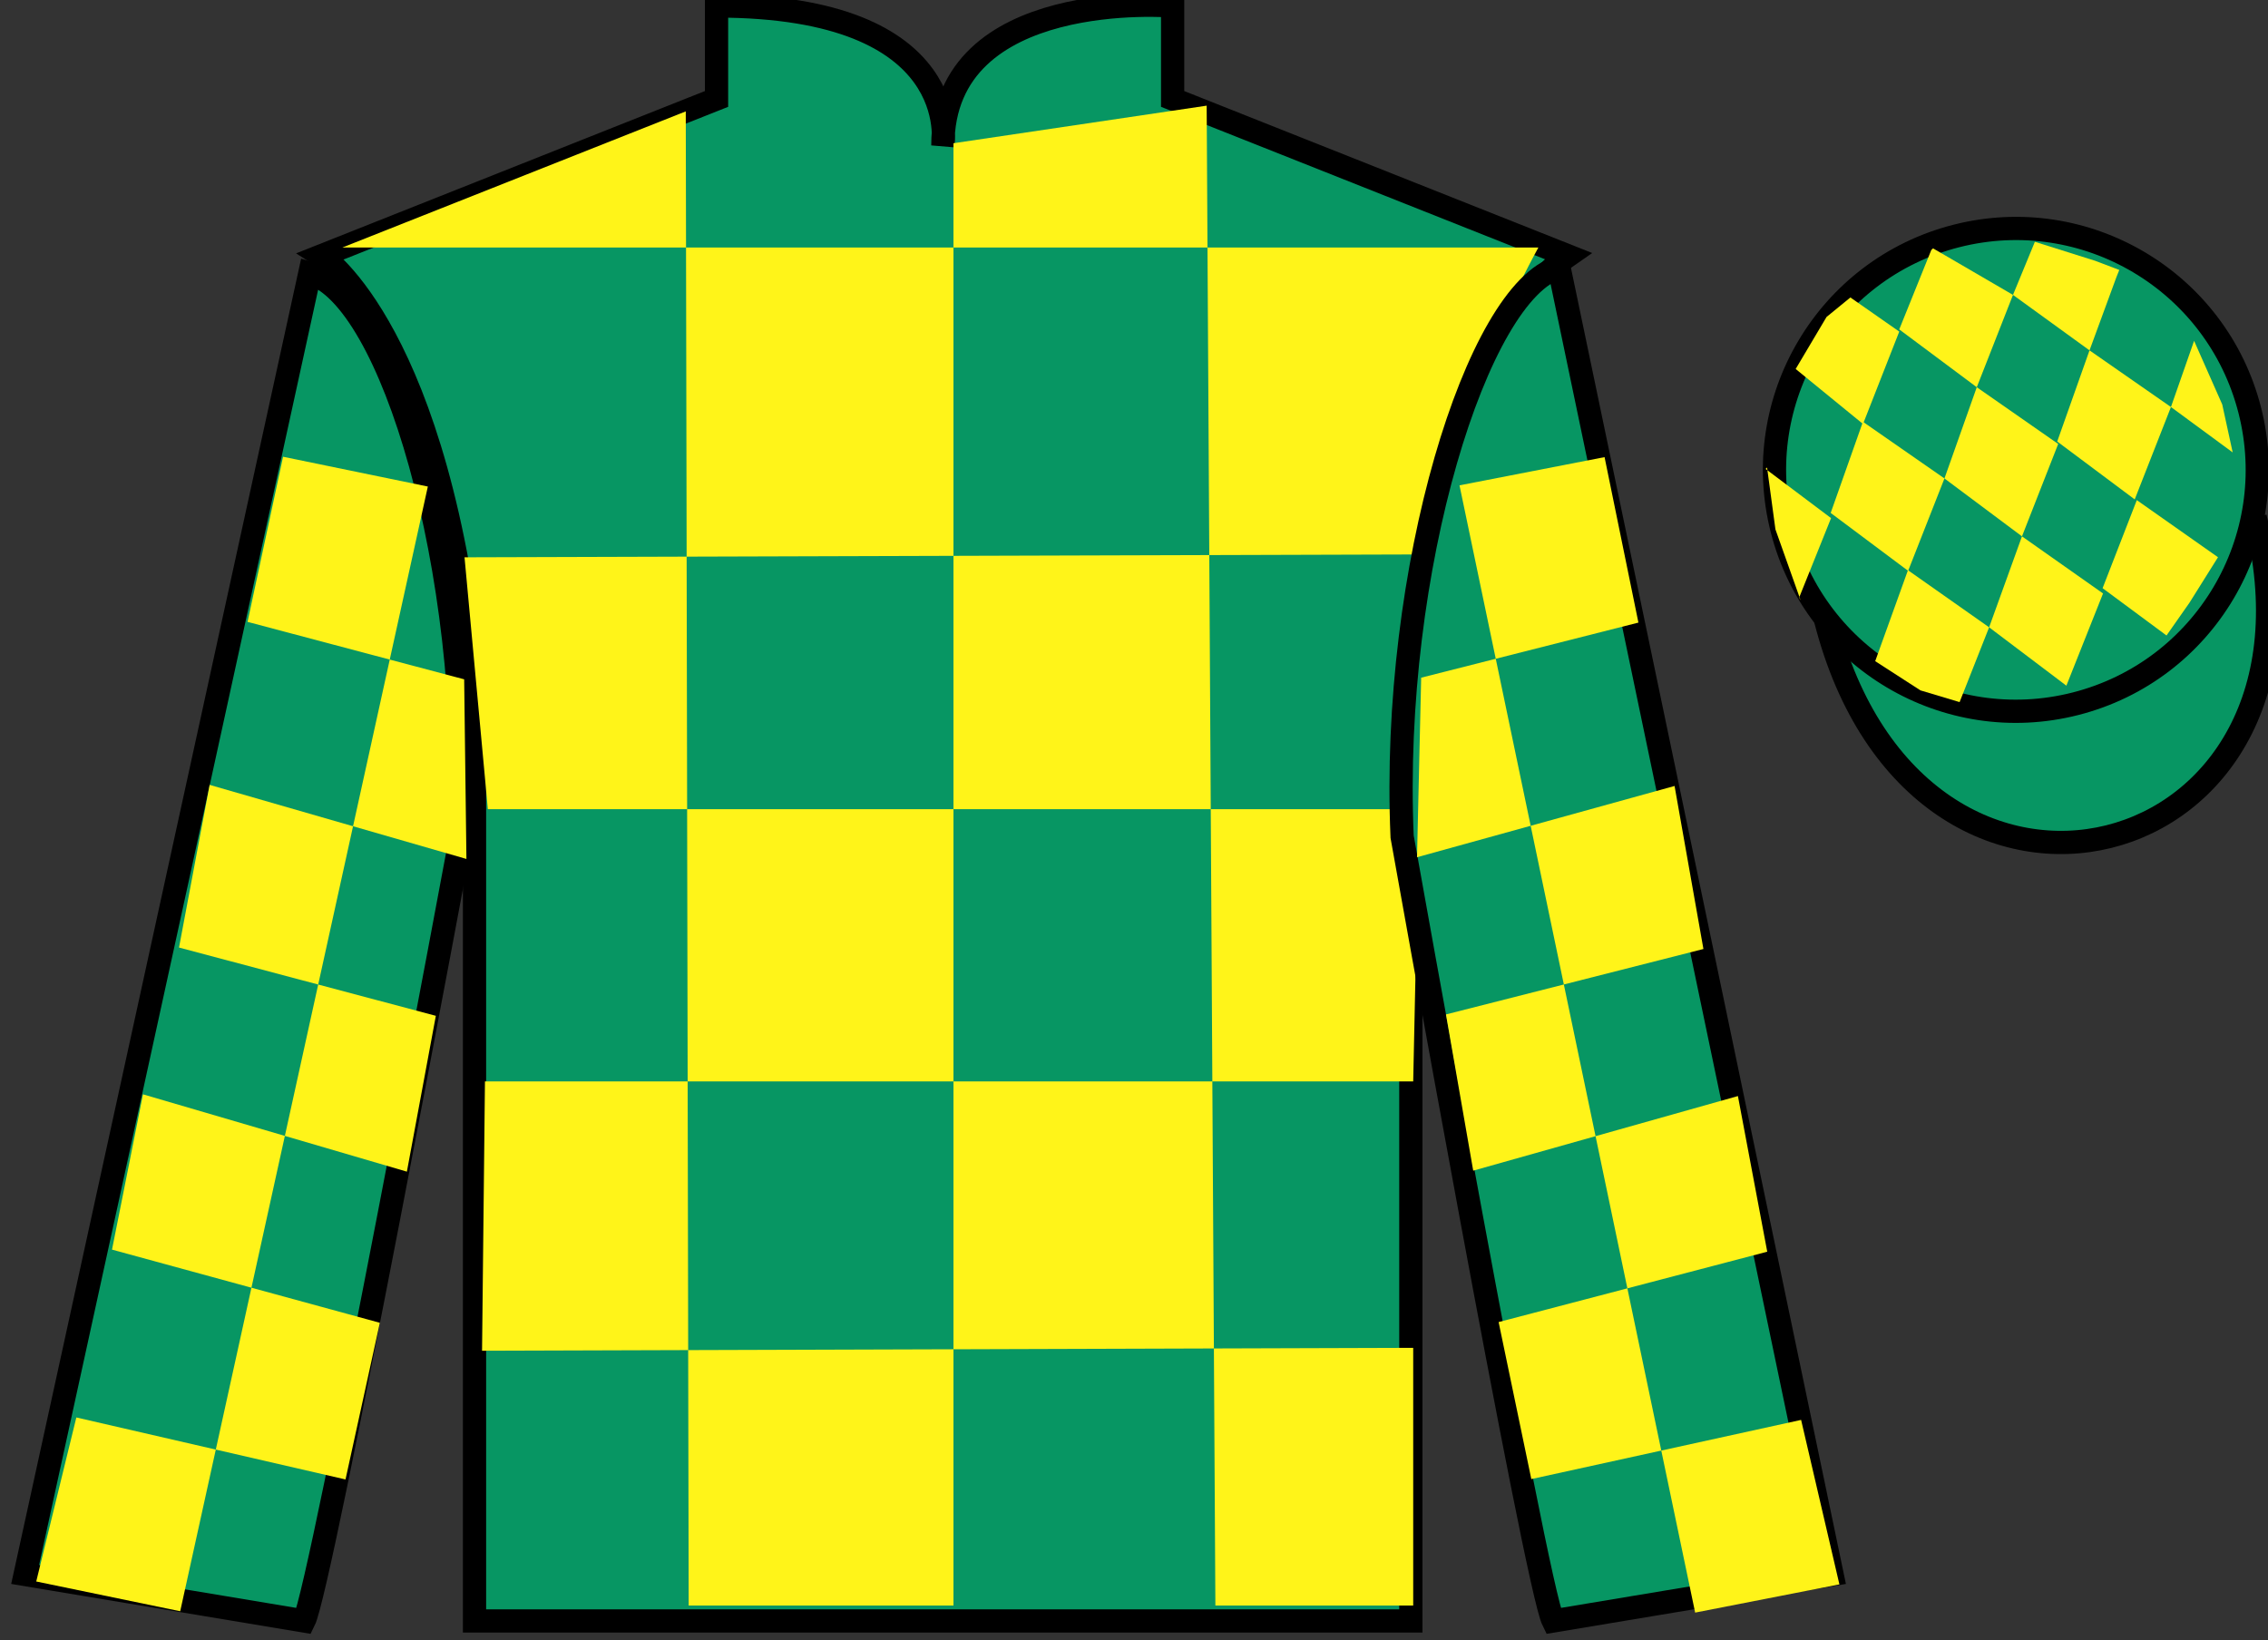
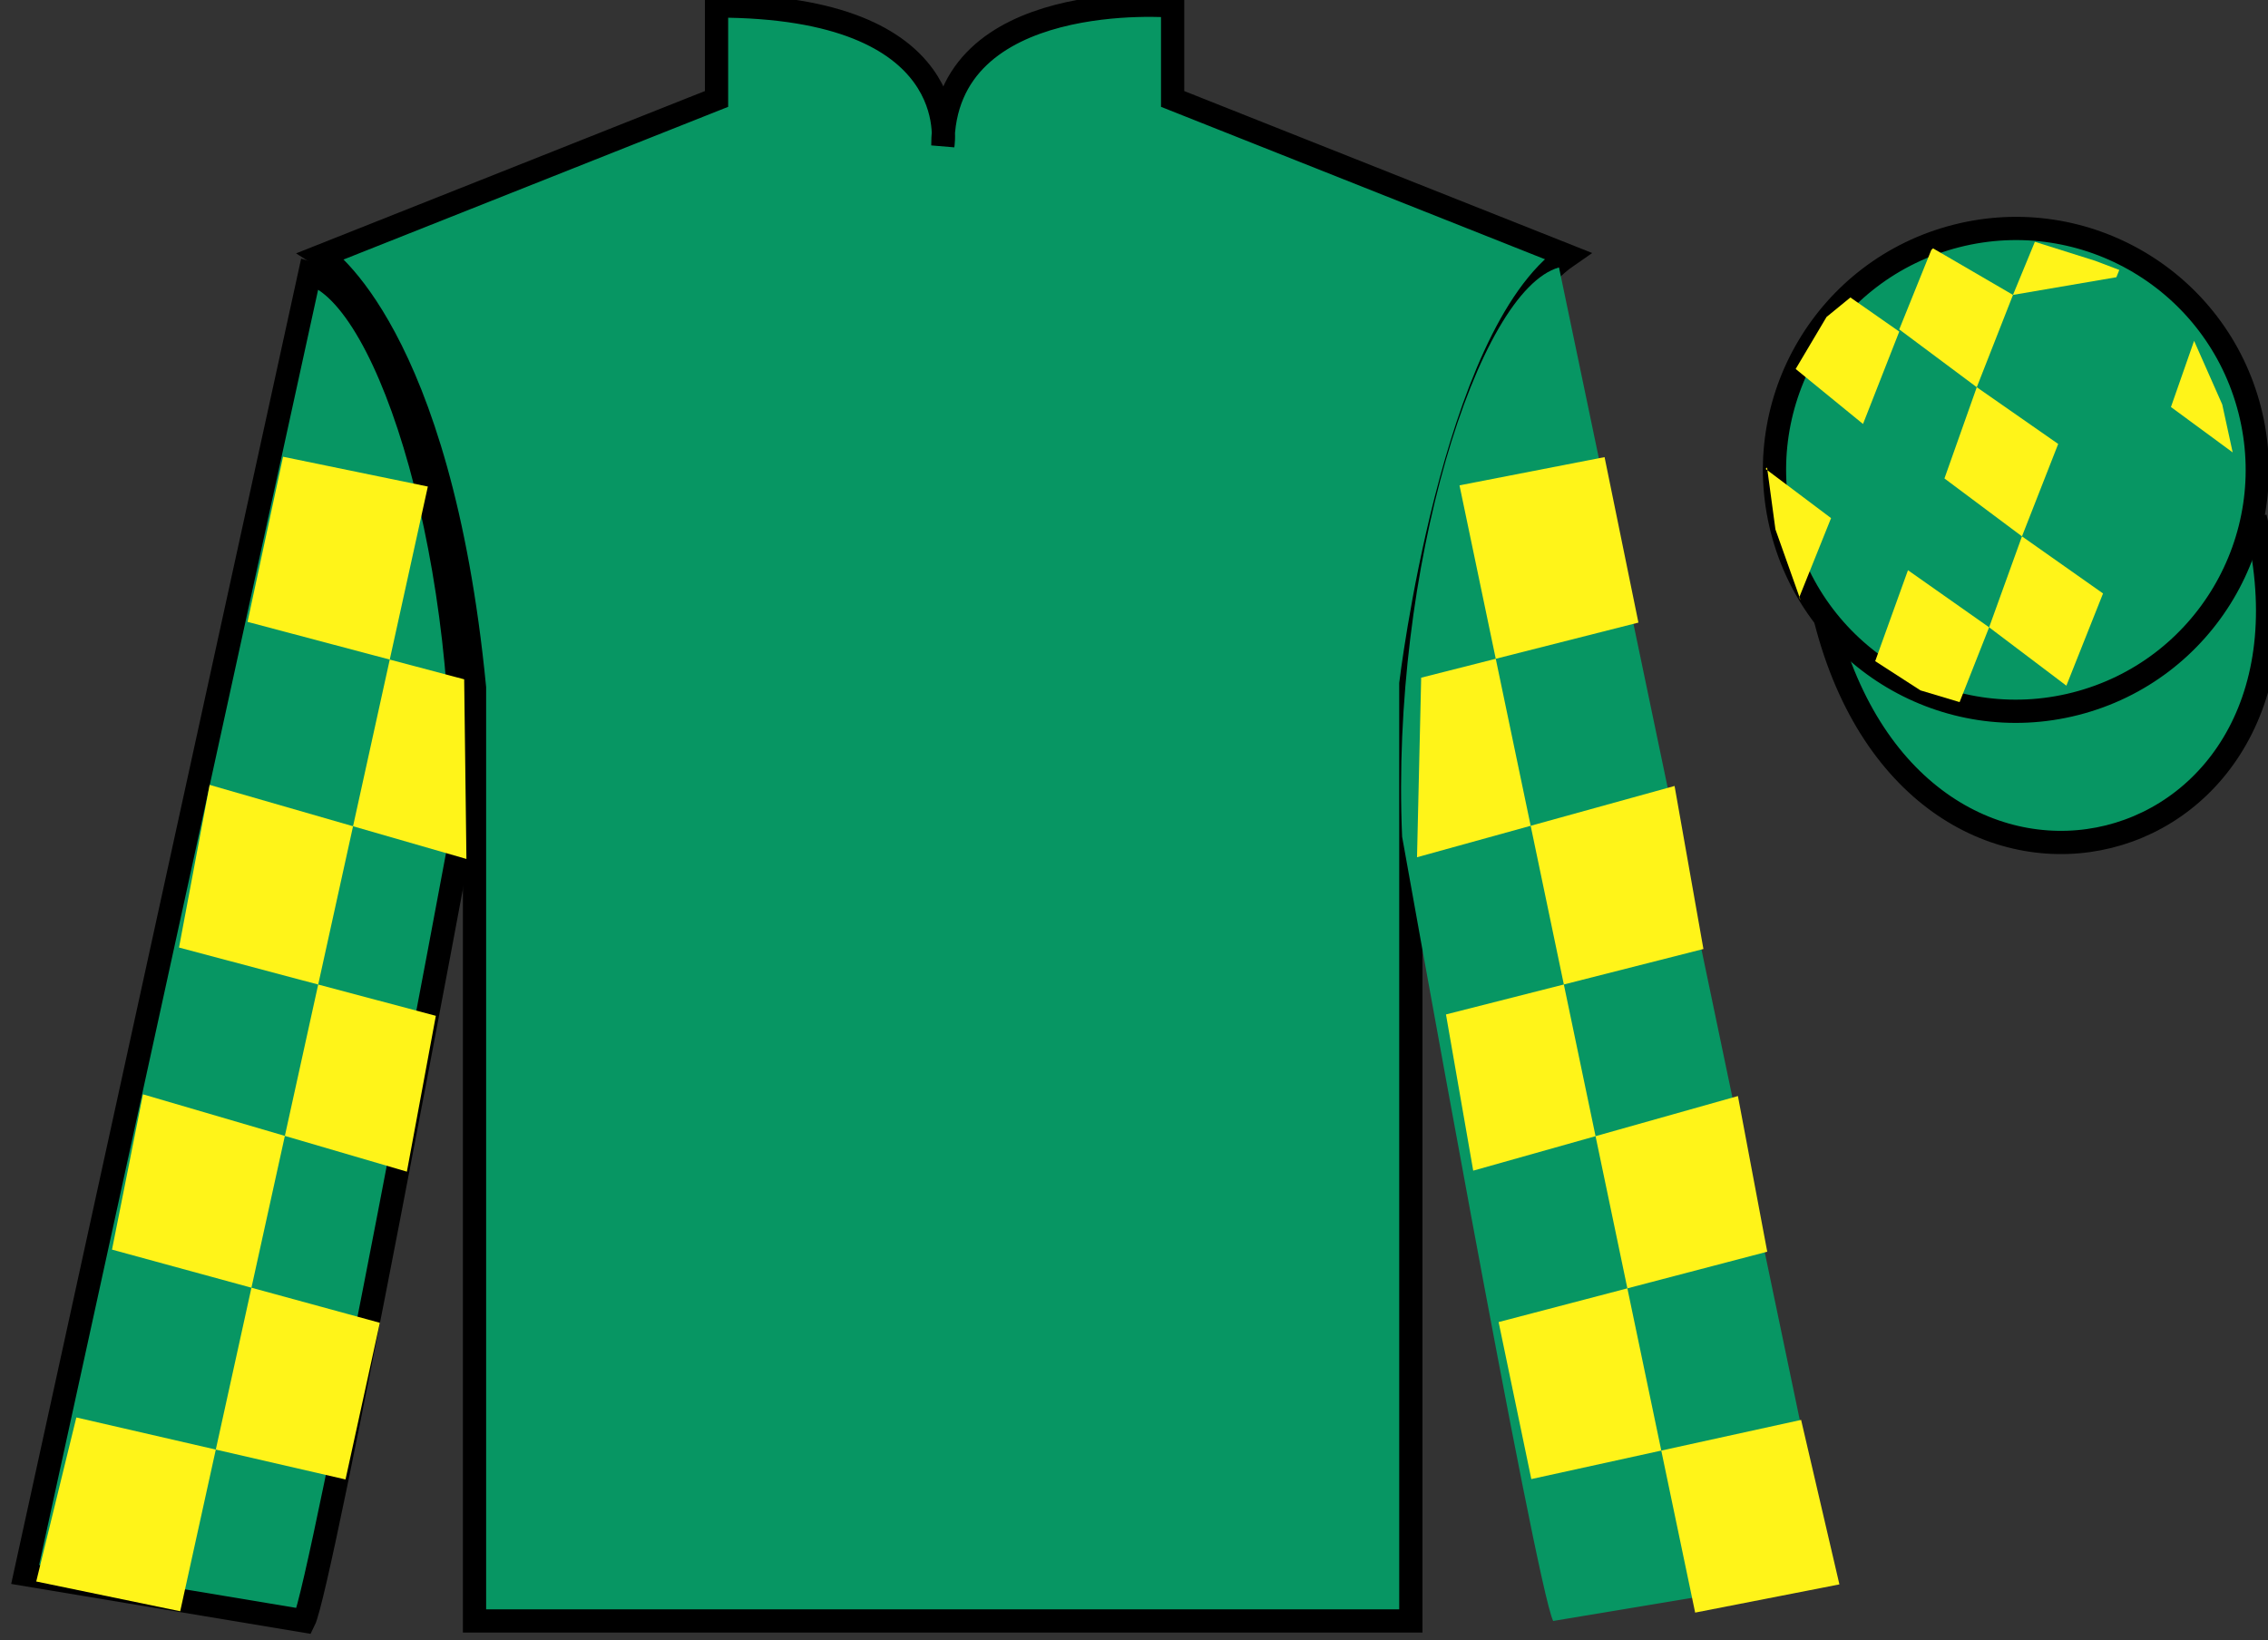
<svg xmlns="http://www.w3.org/2000/svg" width="97.59pt" height="70.59pt" viewBox="0 0 97.59 70.59" version="1.1">
  <rect x="0" y="0" width="97.59" height="70.59" fill="#333333" stroke="none" />
  <g id="surface0">
    <path style=" stroke:none;fill-rule:nonzero;fill:rgb(3.105%,58.819%,38.753%);fill-opacity:1;" d="M 13.832 11.008 C 13.832 11.008 18.918 14.258 20.418 29.59 C 20.418 29.59 20.418 44.59 20.418 69.758 L 60.707 69.758 L 60.707 29.422 C 60.707 29.422 62.5 14.422 67.457 11.008 L 50.457 4.258 L 50.457 0.258 C 50.457 0.258 40.57 -0.578 40.57 6.258 C 40.57 6.258 41.582 0.258 30.832 0.258 L 30.832 4.258 L 13.832 11.008 " />
    <path style="fill:none;stroke-width:10;stroke-linecap:butt;stroke-linejoin:miter;stroke:rgb(0%,0%,0%);stroke-opacity:1;stroke-miterlimit:4;" d="M 138.32 595.822 C 138.32 595.822 189.18 563.322 204.18 410.002 C 204.18 410.002 204.18 260.002 204.18 8.322 L 607.07 8.322 L 607.07 411.681 C 607.07 411.681 625 561.681 674.57 595.822 L 504.57 663.322 L 504.57 703.322 C 504.57 703.322 405.703 711.681 405.703 643.322 C 405.703 643.322 415.82 703.322 308.32 703.322 L 308.32 663.322 L 138.32 595.822 Z M 138.32 595.822 " transform="matrix(0.1,0,0,-0.1,0,70.59)" />
-     <path style=" stroke:none;fill-rule:nonzero;fill:rgb(100%,95.41%,10.001%);fill-opacity:1;" d="M 29.508 4.793 L 29.633 69.094 L 41.027 69.094 L 41.027 6.164 L 51.922 4.547 L 52.297 69.094 L 60.809 69.094 L 60.809 58.004 L 20.742 58.129 L 20.867 46.539 L 60.809 46.539 L 61.059 34.824 L 20.992 34.824 L 19.988 23.984 L 61.562 23.859 C 61.812 18.562 66.195 10.652 66.195 10.652 L 14.73 10.652 L 29.508 4.793 " />
    <path style=" stroke:none;fill-rule:nonzero;fill:rgb(3.105%,58.819%,38.753%);fill-opacity:1;" d="M 13.082 69.758 C 13.832 68.258 19.832 36.008 19.832 36.008 C 20.332 24.508 16.832 12.758 13.332 11.758 L 1.082 67.758 L 13.082 69.758 " />
    <path style="fill:none;stroke-width:10;stroke-linecap:butt;stroke-linejoin:miter;stroke:rgb(0%,0%,0%);stroke-opacity:1;stroke-miterlimit:4;" d="M 130.82 8.322 C 138.32 23.322 198.32 345.822 198.32 345.822 C 203.32 460.822 168.32 578.322 133.32 588.322 L 10.82 28.322 L 130.82 8.322 Z M 130.82 8.322 " transform="matrix(0.1,0,0,-0.1,0,70.59)" />
    <path style=" stroke:none;fill-rule:nonzero;fill:rgb(3.105%,58.819%,38.753%);fill-opacity:1;" d="M 78.832 67.758 L 67.082 11.508 C 63.582 12.508 59.832 24.508 60.332 36.008 C 60.332 36.008 66.082 68.258 66.832 69.758 L 78.832 67.758 " />
-     <path style="fill:none;stroke-width:10;stroke-linecap:butt;stroke-linejoin:miter;stroke:rgb(0%,0%,0%);stroke-opacity:1;stroke-miterlimit:4;" d="M 788.32 28.322 L 670.82 590.822 C 635.82 580.822 598.32 460.822 603.32 345.822 C 603.32 345.822 660.82 23.322 668.32 8.322 L 788.32 28.322 Z M 788.32 28.322 " transform="matrix(0.1,0,0,-0.1,0,70.59)" />
    <path style="fill-rule:nonzero;fill:rgb(3.105%,58.819%,38.753%);fill-opacity:1;stroke-width:10;stroke-linecap:butt;stroke-linejoin:miter;stroke:rgb(0%,0%,0%);stroke-opacity:1;stroke-miterlimit:4;" d="M 785.508 439.259 C 825.234 283.595 1009.18 331.212 970.391 483.205 " transform="matrix(0.1,0,0,-0.1,0,70.59)" />
    <path style=" stroke:none;fill-rule:nonzero;fill:rgb(3.105%,58.819%,38.753%);fill-opacity:1;" d="M 89.309 30.285 C 94.867 28.867 98.223 23.211 96.805 17.652 C 95.387 12.094 89.734 8.738 84.176 10.156 C 78.617 11.574 75.262 17.23 76.68 22.789 C 78.098 28.348 83.754 31.703 89.309 30.285 " />
    <path style="fill:none;stroke-width:10;stroke-linecap:butt;stroke-linejoin:miter;stroke:rgb(0%,0%,0%);stroke-opacity:1;stroke-miterlimit:4;" d="M 893.086 403.048 C 948.672 417.228 982.227 473.791 968.047 529.377 C 953.867 584.962 897.344 618.517 841.758 604.337 C 786.172 590.158 752.617 533.595 766.797 478.009 C 780.977 422.423 837.539 388.869 893.086 403.048 Z M 893.086 403.048 " transform="matrix(0.1,0,0,-0.1,0,70.59)" />
    <path style=" stroke:none;fill-rule:nonzero;fill:rgb(100%,95.41%,10.001%);fill-opacity:1;" d="M 12.18 19.656 L 18.41 20.938 L 7.754 69.34 L 1.559 68.059 L 3.285 61 L 14.867 63.668 L 16.344 56.926 L 4.82 53.777 L 6.152 47.094 L 17.508 50.422 L 18.754 43.715 L 7.703 40.777 L 9.02 33.777 L 20.07 36.965 L 19.973 29.234 L 10.652 26.762 L 12.18 19.656 " />
    <path style=" stroke:none;fill-rule:nonzero;fill:rgb(100%,95.41%,10.001%);fill-opacity:1;" d="M 69.043 19.672 L 62.801 20.887 L 72.941 69.398 L 79.148 68.184 L 77.5 61.105 L 65.891 63.652 L 64.484 56.895 L 76.043 53.867 L 74.781 47.168 L 63.391 50.379 L 62.219 43.656 L 73.297 40.84 L 72.055 33.824 L 60.973 36.891 L 61.152 29.164 L 70.5 26.793 L 69.043 19.672 " />
    <path style=" stroke:none;fill-rule:nonzero;fill:rgb(100%,95.41%,10.001%);fill-opacity:1;" d="M 79.621 12.801 L 78.594 13.641 L 77.266 15.879 L 80.164 18.246 L 81.723 14.27 L 79.621 12.801 " />
    <path style=" stroke:none;fill-rule:nonzero;fill:rgb(100%,95.41%,10.001%);fill-opacity:1;" d="M 83.312 10.766 L 83.176 10.688 L 83.102 10.758 L 81.723 14.176 L 85.059 16.664 L 86.617 12.691 L 83.312 10.766 " />
-     <path style=" stroke:none;fill-rule:nonzero;fill:rgb(100%,95.41%,10.001%);fill-opacity:1;" d="M 90.152 11.223 L 87.559 10.406 L 86.617 12.691 L 89.91 15.078 L 91.066 11.93 L 91.191 11.617 L 90.152 11.223 " />
-     <path style=" stroke:none;fill-rule:nonzero;fill:rgb(100%,95.41%,10.001%);fill-opacity:1;" d="M 80.16 18.152 L 78.773 22.074 L 82.105 24.566 L 83.668 20.59 L 80.16 18.152 " />
+     <path style=" stroke:none;fill-rule:nonzero;fill:rgb(100%,95.41%,10.001%);fill-opacity:1;" d="M 90.152 11.223 L 87.559 10.406 L 86.617 12.691 L 91.066 11.93 L 91.191 11.617 L 90.152 11.223 " />
    <path style=" stroke:none;fill-rule:nonzero;fill:rgb(100%,95.41%,10.001%);fill-opacity:1;" d="M 85.059 16.664 L 83.668 20.59 L 87.004 23.082 L 88.562 19.105 L 85.059 16.664 " />
-     <path style=" stroke:none;fill-rule:nonzero;fill:rgb(100%,95.41%,10.001%);fill-opacity:1;" d="M 89.91 15.078 L 88.52 19 L 91.855 21.492 L 93.414 17.516 L 89.91 15.078 " />
    <path style=" stroke:none;fill-rule:nonzero;fill:rgb(100%,95.41%,10.001%);fill-opacity:1;" d="M 82.098 24.539 L 80.688 28.453 L 82.637 29.711 L 84.32 30.215 L 84.32 30.215 L 85.59 26.996 L 82.098 24.539 " />
    <path style=" stroke:none;fill-rule:nonzero;fill:rgb(100%,95.41%,10.001%);fill-opacity:1;" d="M 87.004 23.082 L 85.59 26.996 L 88.914 29.508 L 90.492 25.539 L 87.004 23.082 " />
-     <path style=" stroke:none;fill-rule:nonzero;fill:rgb(100%,95.41%,10.001%);fill-opacity:1;" d="M 91.945 21.523 L 90.473 25.312 L 93.223 27.348 L 93.223 27.348 L 94.211 25.938 L 95.438 23.98 L 91.945 21.523 " />
    <path style=" stroke:none;fill-rule:nonzero;fill:rgb(100%,95.41%,10.001%);fill-opacity:1;" d="M 75.973 20.18 L 76.035 20.117 L 76.395 22.781 L 77.48 25.836 L 77.418 25.711 L 78.789 22.297 L 75.973 20.18 " />
    <path style=" stroke:none;fill-rule:nonzero;fill:rgb(100%,95.41%,10.001%);fill-opacity:1;" d="M 94.41 14.668 L 94.41 14.668 L 93.414 17.516 L 96.07 19.469 L 96.07 19.469 L 95.621 17.406 L 94.41 14.668 " />
  </g>
</svg>